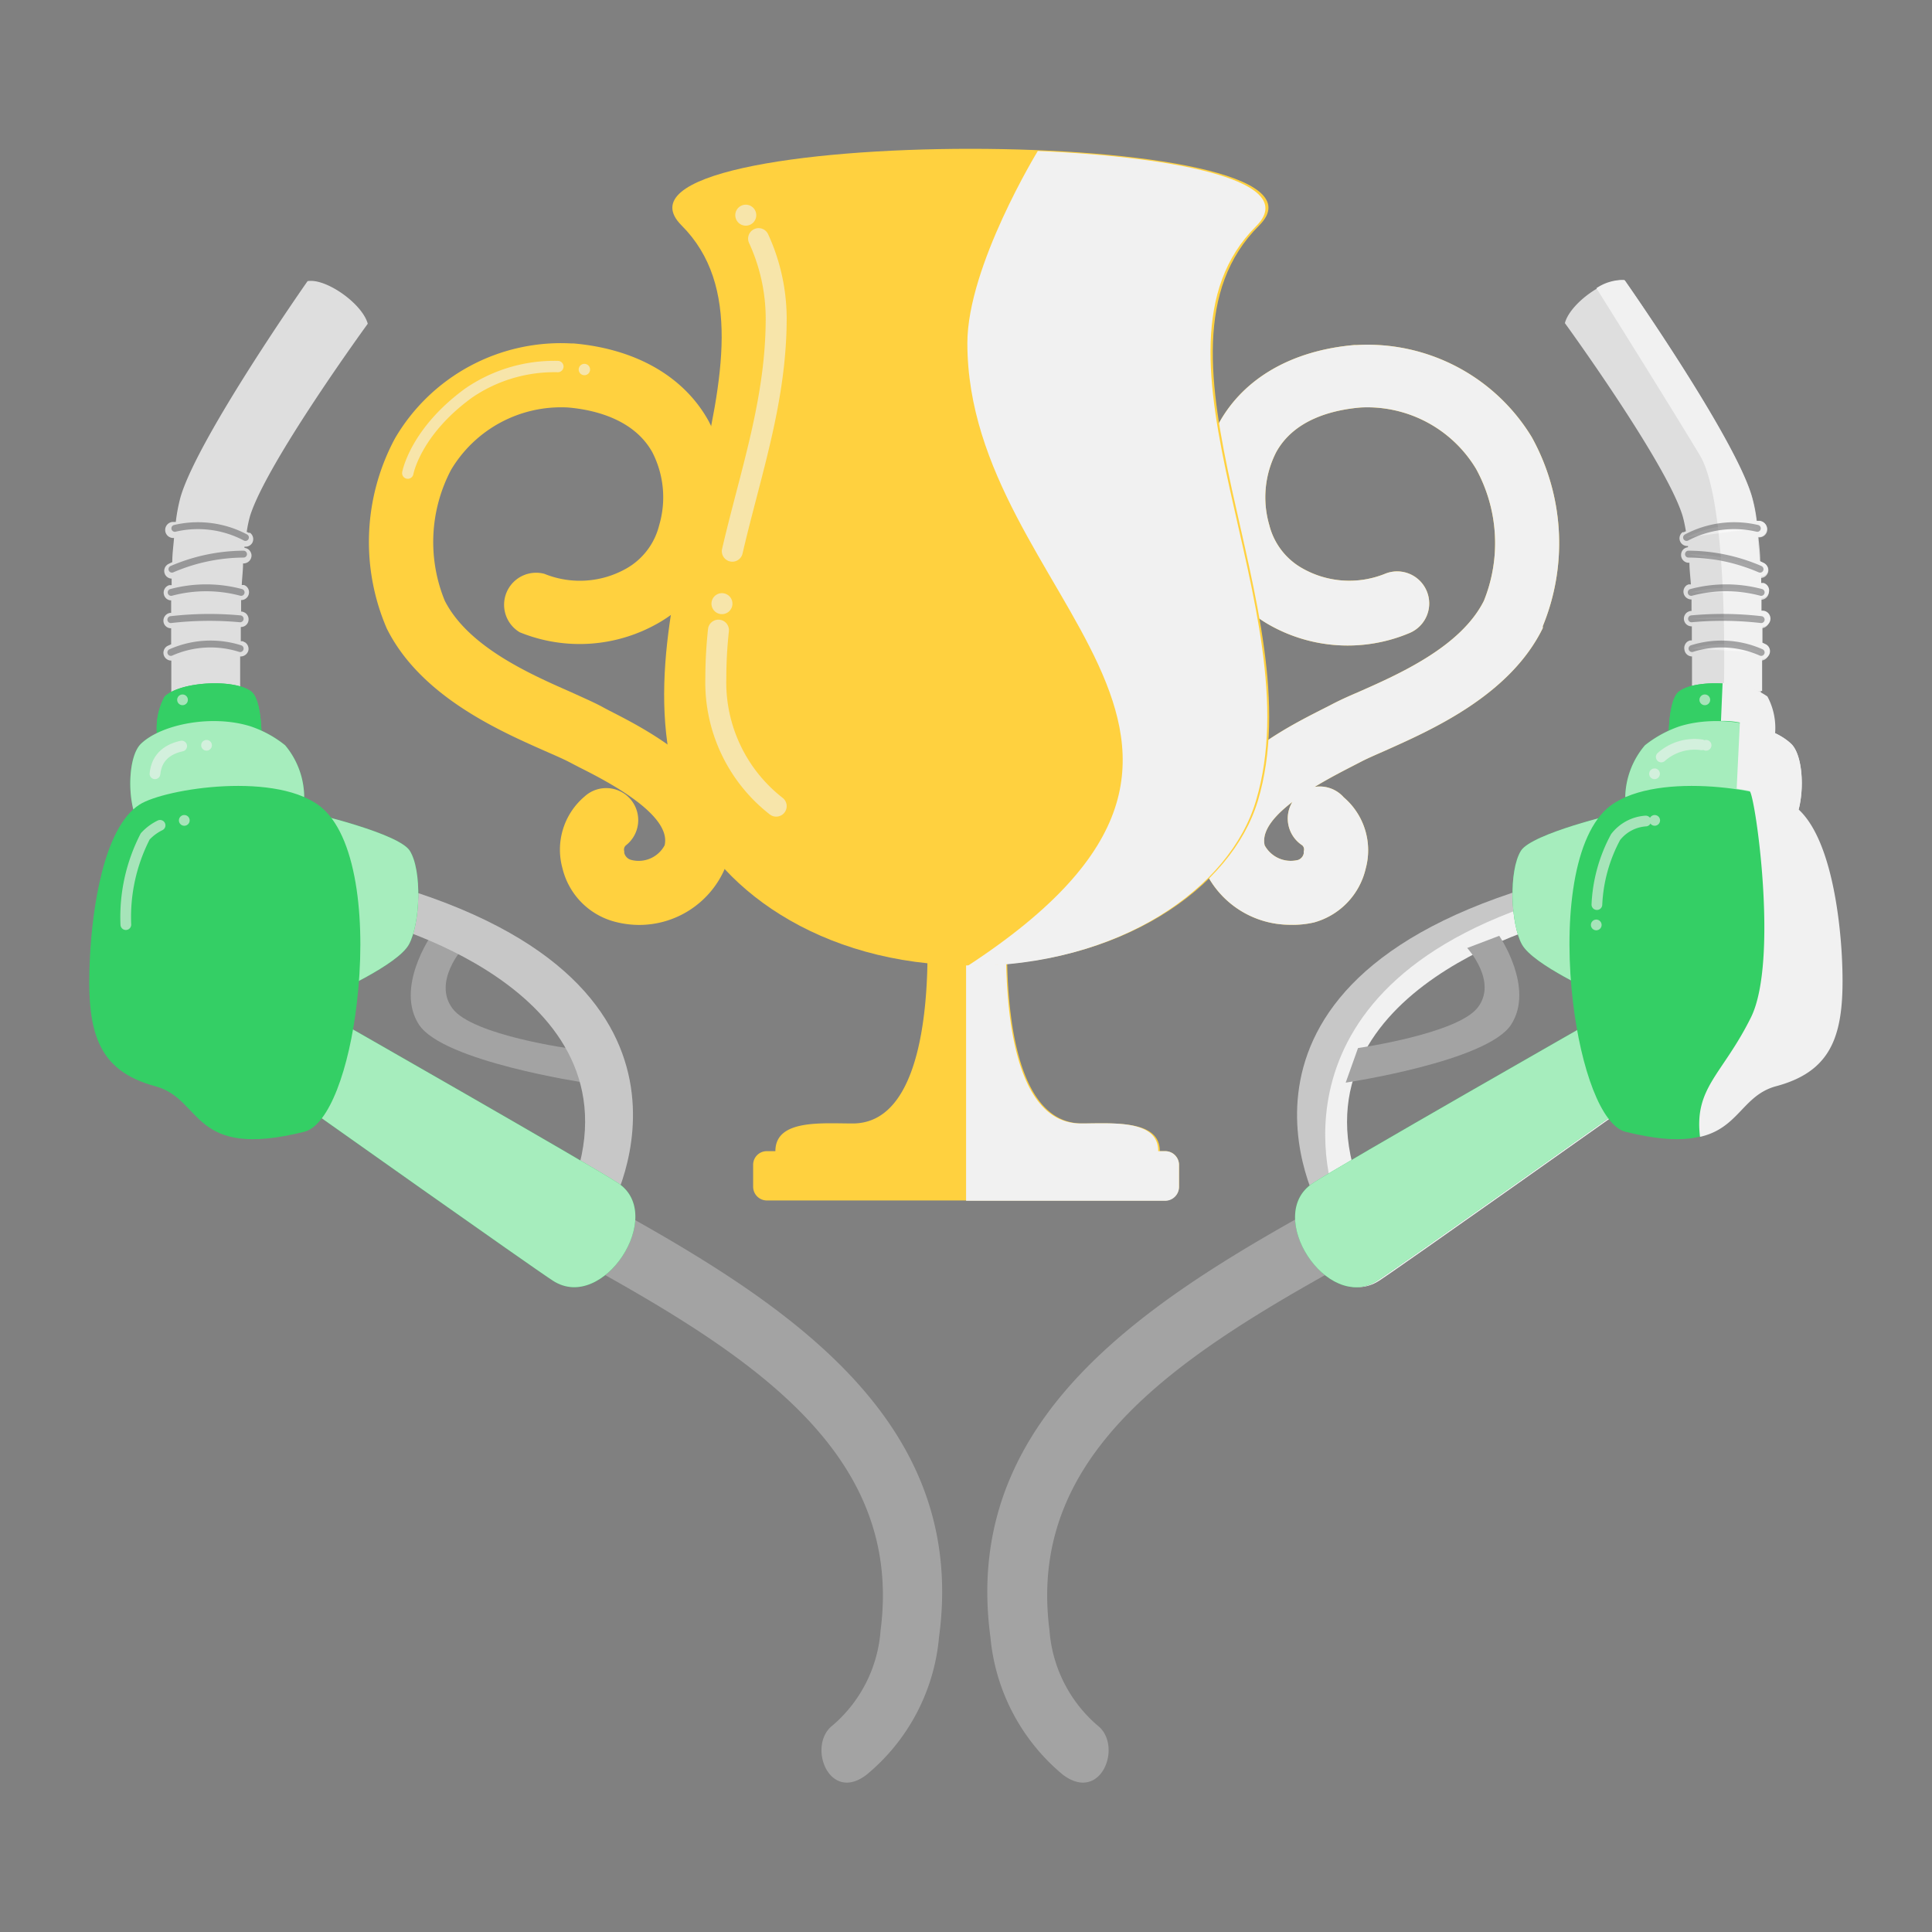
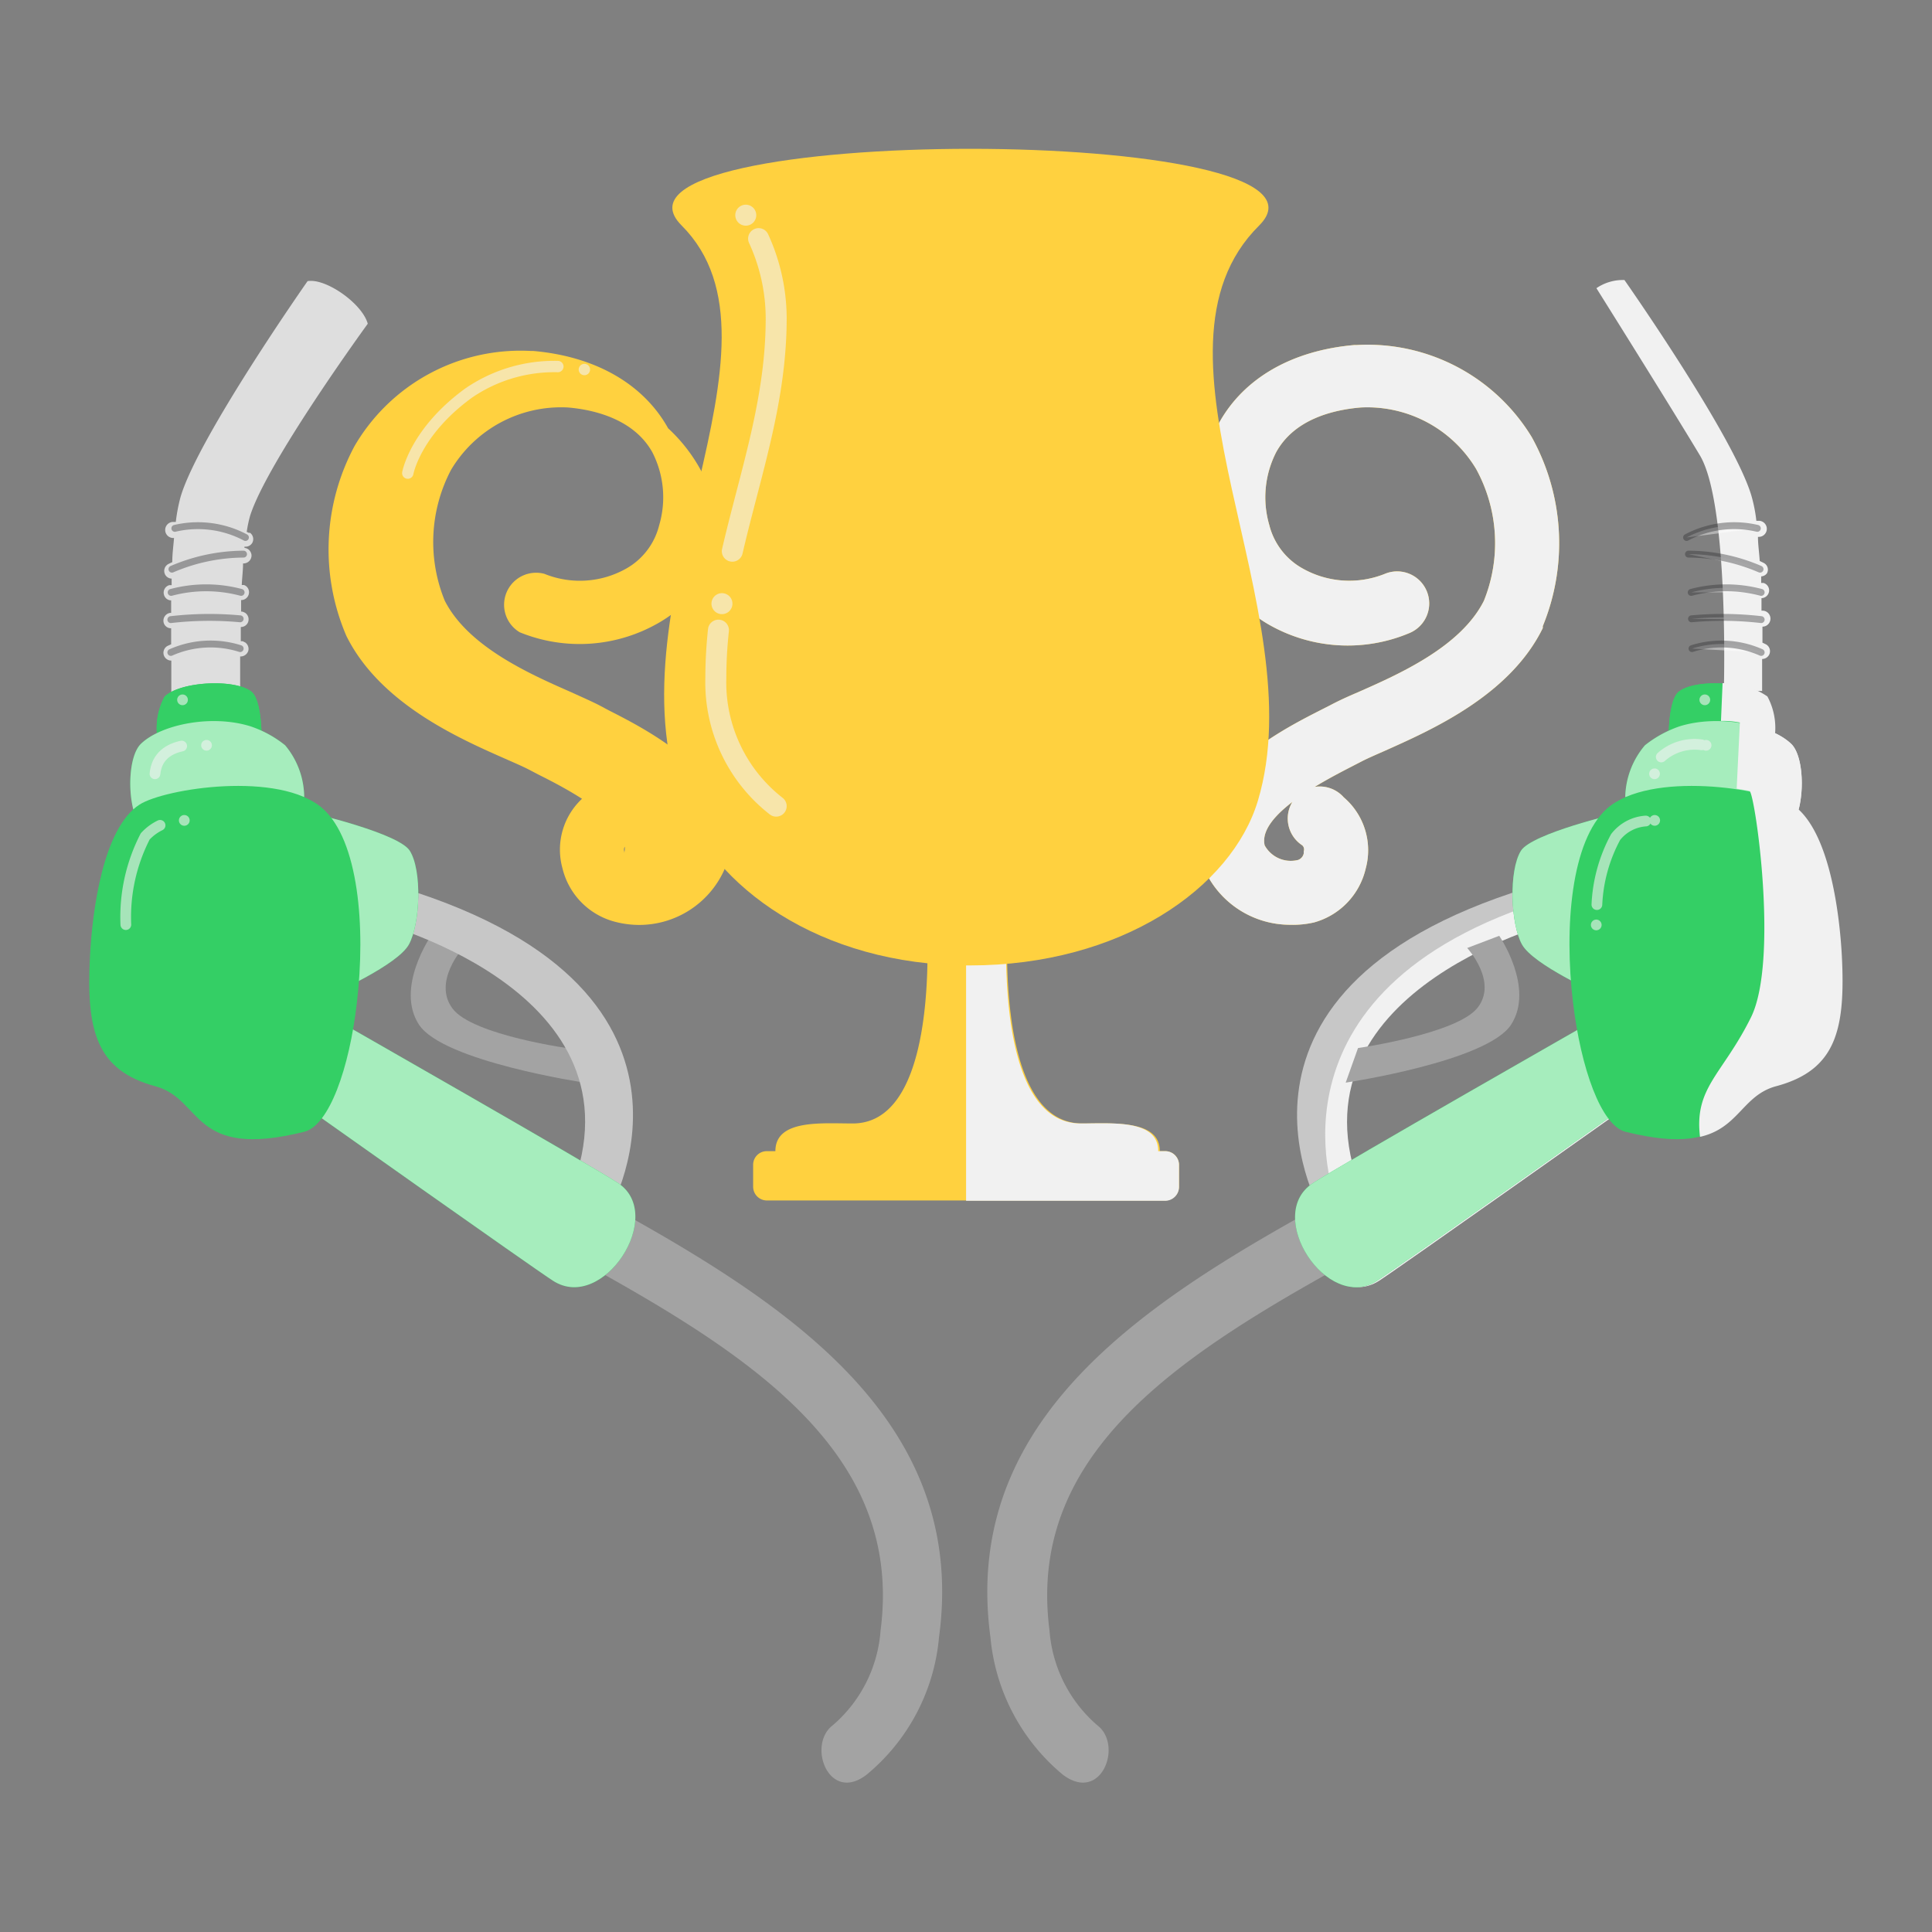
<svg xmlns="http://www.w3.org/2000/svg" viewBox="0 0 120.67 120.67">
  <rect x="0" y="0" width="120.67" height="120.67" fill="#808080" stroke="none" />
  <defs>
    <style>.cls-1{isolation:isolate;}.cls-2{fill:#ffd13f;}.cls-3{fill:#f1f1f1;}.cls-10,.cls-3,.cls-9{mix-blend-mode:multiply;}.cls-16,.cls-4{fill:#dedede;}.cls-5{fill:#fff;}.cls-16,.cls-5{stroke:#2d2d30;stroke-width:0.43px;opacity:0.4;}.cls-12,.cls-13,.cls-14,.cls-15,.cls-16,.cls-17,.cls-18,.cls-5{stroke-linecap:round;stroke-linejoin:round;}.cls-6{fill:#c7c7c7;}.cls-7{fill:#a3a3a3;}.cls-8,.cls-9{fill:#34cf65;}.cls-10{fill:#a6edbd;}.cls-11,.cls-14,.cls-17,.cls-18{opacity:0.6;mix-blend-mode:lighten;}.cls-12,.cls-13,.cls-14,.cls-15,.cls-17,.cls-18,.cls-19{fill:none;}.cls-12,.cls-13,.cls-14,.cls-15,.cls-17,.cls-18{stroke:#f1f1f2;}.cls-12,.cls-13,.cls-14,.cls-15{stroke-width:0.67px;}.cls-13{stroke-dasharray:6.76 0.56 0 0.56;}.cls-14{stroke-dasharray:0 1.56 18.68 1.56 0 1.56;}.cls-15{stroke-dasharray:3.31 0.28 0 0.28;}.cls-17{stroke-width:0.71px;}.cls-17,.cls-18{stroke-dasharray:0 1.67 19.98 1.67 0 1.67;}.cls-18{stroke-width:1.31px;}</style>
  </defs>
  <title>Quality</title>
  <g class="cls-1">
    <g id="Layer_1" data-name="Layer 1">
      <path class="cls-2" d="M63,56.48S61.8,70.17,67.6,70.17c2,0,4.84-.23,4.84,1.73h.34a.86.86,0,0,1,.86.86v1.36a.87.87,0,0,1-.86.86H47.9a.86.86,0,0,1-.86-.86V72.76a.85.85,0,0,1,.86-.86h.53c0-2,2.88-1.73,4.83-1.73,5.81,0,4.56-13.69,4.56-13.69Z" />
-       <path class="cls-2" d="M39.92,57.77a6,6,0,0,1-1.44-.18,4.56,4.56,0,0,1-3.35-3.36,4.35,4.35,0,0,1,1.38-4.48,2,2,0,1,1,2.57,3.06.36.36,0,0,0-.09.36l0,.1a.6.6,0,0,0,.44.44,1.84,1.84,0,0,0,2.08-.91c.46-1.91-3.58-4-5.32-4.87l-.67-.35c-.37-.19-.88-.41-1.47-.67-2.92-1.29-7.81-3.45-9.9-7.67l-.05-.12a13.66,13.66,0,0,1,.57-11.74,12,12,0,0,1,11-5.93h.15c3.89.34,6.89,2.06,8.43,4.83A10.15,10.15,0,0,1,45,33.92a8.24,8.24,0,0,1-3.89,5,9.89,9.89,0,0,1-8.65.57A2,2,0,0,1,34,35.84a5.89,5.89,0,0,0,5.17-.36,4.29,4.29,0,0,0,2-2.67,6.16,6.16,0,0,0-.43-4.57c-1.12-2-3.49-2.64-5.28-2.79a8,8,0,0,0-7.29,3.9,9.68,9.68,0,0,0-.39,8.17c1.47,2.89,5.34,4.59,7.91,5.72.68.31,1.27.57,1.72.8l.62.33c2.69,1.37,9,4.59,7.28,9.78l-.09.22A5.83,5.83,0,0,1,39.92,57.77Z" />
+       <path class="cls-2" d="M39.92,57.77a6,6,0,0,1-1.44-.18,4.56,4.56,0,0,1-3.35-3.36,4.35,4.35,0,0,1,1.38-4.48,2,2,0,1,1,2.57,3.06.36.36,0,0,0-.09.36l0,.1c.46-1.91-3.58-4-5.32-4.87l-.67-.35c-.37-.19-.88-.41-1.47-.67-2.92-1.29-7.81-3.45-9.9-7.67l-.05-.12a13.66,13.66,0,0,1,.57-11.74,12,12,0,0,1,11-5.93h.15c3.89.34,6.89,2.06,8.43,4.83A10.15,10.15,0,0,1,45,33.92a8.24,8.24,0,0,1-3.89,5,9.89,9.89,0,0,1-8.65.57A2,2,0,0,1,34,35.84a5.89,5.89,0,0,0,5.17-.36,4.29,4.29,0,0,0,2-2.67,6.16,6.16,0,0,0-.43-4.57c-1.12-2-3.49-2.64-5.28-2.79a8,8,0,0,0-7.29,3.9,9.68,9.68,0,0,0-.39,8.17c1.47,2.89,5.34,4.59,7.91,5.72.68.31,1.27.57,1.72.8l.62.33c2.69,1.37,9,4.59,7.28,9.78l-.09.22A5.83,5.83,0,0,1,39.92,57.77Z" />
      <path class="cls-2" d="M80.59,57.76a5.87,5.87,0,0,1-5.33-3.38l-.09-.23c-1.68-5.2,4.61-8.42,7.3-9.79l.61-.31c.45-.24,1-.5,1.73-.81,2.56-1.13,6.42-2.83,7.87-5.71a9.63,9.63,0,0,0-.49-8.25A7.93,7.93,0,0,0,85,25.45c-1.8.15-4.17.76-5.29,2.79a6.19,6.19,0,0,0-.43,4.56,4.3,4.3,0,0,0,2,2.66,5.94,5.94,0,0,0,5.22.38,2,2,0,0,1,1.53,3.7A9.93,9.93,0,0,1,79.23,39a8.24,8.24,0,0,1-3.84-5,10.21,10.21,0,0,1,.77-7.62c1.55-2.77,4.54-4.49,8.43-4.83h.15A12,12,0,0,1,95.67,27.3a13.66,13.66,0,0,1,.69,11.81l0,.12c-2.07,4.23-7,6.38-9.88,7.67-.59.26-1.1.48-1.48.68l-.66.34c-1.74.9-5.79,3-5.35,4.88a1.86,1.86,0,0,0,2.09.91.55.55,0,0,0,.35-.41l0-.13a.35.35,0,0,0-.09-.37,2,2,0,1,1,2.59-3,4.35,4.35,0,0,1,1.37,4.45,4.56,4.56,0,0,1-3.21,3.36A5.84,5.84,0,0,1,80.59,57.76Z" />
      <path class="cls-3" d="M80.59,57.76a5.87,5.87,0,0,1-5.33-3.38l-.09-.23c-1.68-5.2,4.61-8.42,7.3-9.79l.61-.31c.45-.24,1-.5,1.73-.81,2.56-1.13,6.42-2.83,7.87-5.71a9.63,9.63,0,0,0-.49-8.25A7.93,7.93,0,0,0,85,25.45c-1.8.15-4.17.76-5.29,2.79a6.19,6.19,0,0,0-.43,4.56,4.3,4.3,0,0,0,2,2.66,5.94,5.94,0,0,0,5.22.38,2,2,0,0,1,1.53,3.7A9.93,9.93,0,0,1,79.23,39a8.24,8.24,0,0,1-3.84-5,10.21,10.21,0,0,1,.77-7.62c1.55-2.77,4.54-4.49,8.43-4.83h.15A12,12,0,0,1,95.67,27.3a13.66,13.66,0,0,1,.69,11.81l0,.12c-2.07,4.23-7,6.38-9.88,7.67-.59.26-1.1.48-1.48.68l-.66.34c-1.74.9-5.79,3-5.35,4.88a1.86,1.86,0,0,0,2.09.91.55.55,0,0,0,.35-.41l0-.13a.35.35,0,0,0-.09-.37,2,2,0,1,1,2.59-3,4.35,4.35,0,0,1,1.37,4.45,4.56,4.56,0,0,1-3.21,3.36A5.84,5.84,0,0,1,80.59,57.76Z" />
      <path class="cls-3" d="M72.78,71.9h-.44c0-2-2.88-1.73-4.83-1.73-5.8,0-4.56-13.69-4.56-13.69H60.34V75H72.78a.87.87,0,0,0,.86-.86V72.76A.86.86,0,0,0,72.78,71.9Z" />
      <path class="cls-2" d="M78.57,50c-1.63,5.46-8.56,10.3-18,10.3s-16.06-5-18-10.3c-4.63-12.5,7.48-28.44,0-35.92-6.38-6.38,42.46-6.38,36.08,0C70.65,22,82.12,38.13,78.57,50Z" />
-       <path class="cls-4" d="M105.68,41c0,1.25,0,2.11,0,2.11l4.3.15s0-.81,0-2a.5.5,0,0,0,.43-.25.49.49,0,0,0-.18-.66l-.23-.11v-1a.48.48,0,0,0,0-1H110c0-.26,0-.52,0-.78a.49.49,0,0,0,.46-.36.48.48,0,0,0-.34-.59l-.14,0c0-.14,0-.27,0-.41a.48.48,0,0,0,.41-.26.47.47,0,0,0-.2-.65l-.25-.12c0-.52-.06-1-.11-1.51a.49.49,0,0,0,.1-1l-.2,0a9.45,9.45,0,0,0-.31-1.57c-1.11-3.75-7.93-13.47-7.93-13.47-1.13-.2-3.41,1.39-3.75,2.66,0,0,6.29,8.65,7.34,12,.08.27.15.59.22,1l-.14.06-.07,0a.48.48,0,0,0,.34.86v.08a.5.5,0,0,0-.24.09.47.47,0,0,0-.19.37.48.48,0,0,0,.46.51h.06c0,.44.06.89.09,1.35l-.14,0a.52.52,0,0,0-.13.06.49.49,0,0,0,.31.88c0,.24,0,.48,0,.72h-.07a.67.67,0,0,0-.21.09.49.49,0,0,0-.19.47.48.48,0,0,0,.49.4V40l-.11,0a.67.67,0,0,0-.17.08.5.5,0,0,0-.18.51A.48.48,0,0,0,105.68,41Z" />
      <path class="cls-3" d="M106.16,28.42C104.35,25.4,99.71,18,99.71,18h0a2.93,2.93,0,0,1,1.75-.51s6.82,9.72,7.93,13.47a9.45,9.45,0,0,1,.31,1.57l.2,0a.49.49,0,0,1-.1,1c0,.48.08,1,.11,1.51l.25.12a.47.47,0,0,1,.2.65A.48.48,0,0,1,110,36c0,.14,0,.27,0,.41l.14,0a.48.48,0,0,1,.34.59.49.49,0,0,1-.46.36c0,.26,0,.52,0,.78h.06a.48.48,0,0,1,0,1v1l.23.11a.49.49,0,0,1,.18.66.5.5,0,0,1-.43.25c0,1.22,0,2,0,2l-2.39-.08S108,31.44,106.16,28.42Z" />
      <path class="cls-5" d="M110,40.75a6.1,6.1,0,0,0-4.32-.24" />
      <path class="cls-5" d="M110,38.7a21,21,0,0,0-4.35-.05" />
      <path class="cls-5" d="M110,37a8.49,8.49,0,0,0-4.37,0" />
      <path class="cls-5" d="M109.93,35.55a11.39,11.39,0,0,0-4.47-.94" />
      <path class="cls-5" d="M109.76,33a6.36,6.36,0,0,0-4.42.57" />
      <path class="cls-6" d="M97.46,57.45S80.5,61.6,84.68,73.8l-2.24,1.72S74.15,60.94,97.52,54.86Z" />
      <path class="cls-3" d="M97.58,57.45S80.61,61.6,84.8,73.8l-1.4,1.07s-5.21-13.52,14.34-19Z" />
      <path class="cls-3" d="M101.09,50.81s-5.3,1.24-6,2.32c-.79,1.24-.65,4.58.06,5.86s4.74,3.07,4.74,3.07Z" />
      <path class="cls-3" d="M101.67,69.07S87.4,79.18,86.13,80C83,82,79,75.9,82.08,73.9c1.73-1.14,17.75-10.28,17.75-10.28Z" />
      <path class="cls-7" d="M84.05,67.62S92.89,66.3,94.38,64s-.74-5.55-.74-5.55l-2,.76s1.94,2.11.64,3.74-7.46,2.51-7.46,2.51" />
      <path class="cls-8" d="M101,50.81s-5.3,1.24-6,2.32c-.78,1.24-.65,4.58.06,5.86s4.74,3.07,4.74,3.07Z" />
      <path class="cls-7" d="M68.55,107.77a8.67,8.67,0,0,1-3-5.94c-1.56-12,9.75-18.17,21.71-24.66C100,70.24,99.78,65.9,85.41,73.69c-12,6.52-25.53,13.86-23.55,28.56a12.66,12.66,0,0,0,4.53,8.6C68.79,112.65,70.15,109,68.55,107.77Z" />
      <path class="cls-3" d="M112.34,50.57c.37-1.4.23-3.44-.47-4.11-1.25-1.21-4.41-1.86-6.86-1.09a7,7,0,0,0-2.15,1.18,5.1,5.1,0,0,0-1.23,3.24" />
      <path class="cls-8" d="M101.55,69.07S87.28,79.18,86,80C82.89,82,78.92,75.9,82,73.9c1.73-1.14,17.76-10.28,17.76-10.28Z" />
      <path class="cls-8" d="M110.75,47.27s0-.68,0-1.46a4.15,4.15,0,0,0-.48-2.3c-1-.94-4.31-1.13-5.39-.33-.47.34-.61,1.53-.65,2.46,0,.65,0,1.18,0,1.18Z" />
      <path class="cls-9" d="M110.75,47.27s0-.68,0-1.46a4.15,4.15,0,0,0-.48-2.3c-1-.94-4.31-1.13-5.39-.33-.47.34-.61,1.53-.65,2.46,0,.65,0,1.18,0,1.18Z" />
      <path class="cls-8" d="M112.22,50.57c.37-1.4.23-3.44-.47-4.11-1.24-1.21-4.41-1.86-6.86-1.09a7.27,7.27,0,0,0-2.15,1.18,5.16,5.16,0,0,0-1.23,3.24" />
      <path class="cls-10" d="M101,50.81s-5.3,1.24-6,2.32c-.78,1.24-.65,4.58.06,5.86s4.74,3.07,4.74,3.07Z" />
      <path class="cls-10" d="M101.55,69.07S87.28,79.18,86,80C82.89,82,78.92,75.9,82,73.9c1.73-1.14,17.76-10.28,17.76-10.28Z" />
      <path class="cls-10" d="M112.22,50.57c.37-1.4.23-3.44-.47-4.11-1.24-1.21-4.41-1.86-6.86-1.09a7.27,7.27,0,0,0-2.15,1.18,5.16,5.16,0,0,0-1.23,3.24" />
      <path class="cls-8" d="M101.53,70.69c7.07,1.76,6.32-2,9.26-2.83,3.77-1,4.36-3.53,4.13-8.14-.14-2.75-.8-8-3.11-9.47-1.56-1-8.72-2.13-11.44.25-2.23,2-2.69,7.38-2.12,12.13C98.74,66.72,100,70.3,101.53,70.69Z" />
      <path class="cls-3" d="M106.21,71c2.39-.56,2.64-2.58,4.7-3.15,3.77-1,4.36-3.53,4.13-8.14-.14-2.58-.72-7.32-2.7-9.15.36-1.4.23-3.44-.47-4.11a3.81,3.81,0,0,0-1-.65,4.15,4.15,0,0,0-.48-2.3,4.73,4.73,0,0,0-2.8-.83h0l-.1,2.36a5.24,5.24,0,0,1,1.18.1l-.2,4.13s.47.07.8.14,1.86,10.58.09,14.15-3.55,4.36-3.18,7.45Z" />
      <g class="cls-11">
        <line class="cls-12" x1="103.35" y1="51.24" x2="103.35" y2="51.24" />
        <path class="cls-13" d="M102.79,51.28a2.6,2.6,0,0,0-1.88,1,9.78,9.78,0,0,0-1.17,4.22" />
        <line class="cls-12" x1="99.7" y1="57.77" x2="99.7" y2="57.77" />
      </g>
      <line class="cls-14" x1="106.48" y1="43.71" x2="106.71" y2="44.45" />
      <g class="cls-11">
        <line class="cls-12" x1="106.56" y1="46.55" x2="106.56" y2="46.55" />
        <path class="cls-15" d="M106.28,46.52a3.13,3.13,0,0,0-2.52.76" />
        <line class="cls-12" x1="103.34" y1="48.33" x2="103.34" y2="48.33" />
      </g>
      <path class="cls-7" d="M36.51,67.62S27.67,66.3,26.17,64s.75-5.55.75-5.55l2,.76S27,61.32,28.27,63s7.46,2.51,7.46,2.51" />
      <path class="cls-6" d="M23.1,57.45s17,4.15,12.77,16.35l2.24,1.72S46.4,60.94,23,54.86Z" />
      <path class="cls-8" d="M19.59,50.81s5.3,1.24,6,2.32c.79,1.24.65,4.58-.05,5.86s-4.75,3.07-4.75,3.07Z" />
      <path class="cls-7" d="M52,107.77a8.63,8.63,0,0,0,3-5.94c1.56-12-9.74-18.17-21.7-24.66-12.8-6.93-12.56-11.27,1.8-3.48,12,6.52,25.54,13.86,23.55,28.56a12.58,12.58,0,0,1-4.53,8.6C51.77,112.65,50.4,109,52,107.77Z" />
      <path class="cls-4" d="M15,41c0,1.25,0,2.11,0,2.11l-4.3.15s0-.81,0-2a.5.5,0,0,1-.43-.25.49.49,0,0,1,.18-.66l.24-.11c0-.33,0-.67,0-1a.47.47,0,0,1-.48-.42.49.49,0,0,1,.42-.54h.06c0-.26,0-.52,0-.78a.47.47,0,0,1-.45-.36.48.48,0,0,1,.33-.59l.15,0c0-.14,0-.27,0-.41a.48.48,0,0,1-.41-.26.49.49,0,0,1,.2-.65l.25-.12c0-.52.07-1,.11-1.51a.49.49,0,0,1-.1-1l.21,0a10.74,10.74,0,0,1,.3-1.57c1.11-3.75,7.93-13.47,7.93-13.47,1.13-.2,3.41,1.39,3.76,2.66,0,0-6.3,8.65-7.35,12a7.84,7.84,0,0,0-.21,1l.13.06.08,0a.49.49,0,0,1,.15.6.48.48,0,0,1-.5.26v.08a.5.5,0,0,1,.24.09.51.51,0,0,1,.2.37.5.5,0,0,1-.47.51h-.06c0,.44-.06.89-.08,1.35l.14,0a.67.67,0,0,1,.12.06.49.49,0,0,1-.3.88c0,.24,0,.48,0,.72h.06a.67.67,0,0,1,.21.09.49.49,0,0,1,.19.47.47.47,0,0,1-.48.4c0,.31,0,.6,0,.89l.12,0,.16.08a.49.49,0,0,1,.19.51A.5.5,0,0,1,15,41Z" />
      <path class="cls-16" d="M10.67,40.75A6.12,6.12,0,0,1,15,40.51" />
      <path class="cls-16" d="M10.67,38.7A21,21,0,0,1,15,38.65" />
      <path class="cls-16" d="M10.69,37a8.49,8.49,0,0,1,4.37,0" />
      <path class="cls-16" d="M10.74,35.55a11.46,11.46,0,0,1,4.47-.94" />
      <path class="cls-16" d="M10.92,33a6.33,6.33,0,0,1,4.41.57" />
      <path class="cls-8" d="M19,69.07S33.27,79.18,34.55,80c3.12,2,7.08-4.11,4.05-6.11-1.74-1.14-17.76-10.28-17.76-10.28Z" />
      <path class="cls-8" d="M9.8,47.27s-.05-.68,0-1.46a4.15,4.15,0,0,1,.48-2.3c.95-.94,4.32-1.13,5.4-.33.46.34.61,1.53.65,2.46,0,.65,0,1.18,0,1.18Z" />
      <path class="cls-9" d="M9.8,47.27s-.05-.68,0-1.46a4.15,4.15,0,0,1,.48-2.3c.95-.94,4.32-1.13,5.4-.33.46.34.61,1.53.65,2.46,0,.65,0,1.18,0,1.18Z" />
      <path class="cls-8" d="M8.33,50.57c-.36-1.4-.22-3.44.47-4.11,1.25-1.21,4.42-1.86,6.86-1.09a7,7,0,0,1,2.15,1.18A5.1,5.1,0,0,1,19,49.79" />
      <path class="cls-10" d="M19.59,50.81s5.3,1.24,6,2.32c.79,1.24.65,4.58-.05,5.86s-4.75,3.07-4.75,3.07Z" />
      <path class="cls-10" d="M19,69.07S33.27,79.18,34.55,80c3.12,2,7.08-4.11,4.05-6.11-1.74-1.14-17.76-10.28-17.76-10.28Z" />
      <path class="cls-10" d="M8.33,50.57c-.36-1.4-.22-3.44.47-4.11,1.25-1.21,4.42-1.86,6.86-1.09a7,7,0,0,1,2.15,1.18A5.1,5.1,0,0,1,19,49.79" />
      <path class="cls-14" d="M12.9,46.55s-3-.48-3.22,1.78" />
      <path class="cls-8" d="M19,70.69c-7.07,1.76-6.31-2-9.25-2.83-3.77-1-4.37-3.53-4.13-8.14.14-2.75.8-8,3.1-9.47,1.57-1,8.73-2.13,11.44.25,2.23,2,2.69,7.38,2.13,12.13C21.82,66.72,20.56,70.3,19,70.69Z" />
      <path class="cls-14" d="M11.51,51.24a3.11,3.11,0,0,0-2.44,1,11,11,0,0,0-1.21,5.51" />
      <line class="cls-14" x1="11.4" y1="43.71" x2="11.18" y2="44.45" />
-       <path class="cls-3" d="M60.42,60.34c21.83-14.25,0-22.92,0-38.91,0-4.81,4.4-12,4.4-12h0c8.9.38,16.39,1.94,13.64,4.69C70.54,22,82,38.13,78.45,50,76.83,55.5,69.89,60.34,60.42,60.34Z" />
      <path class="cls-17" d="M36.5,23.08a9.46,9.46,0,0,0-7.23,1.47c-3.34,2.43-3.8,5-3.8,5" />
      <path class="cls-18" d="M46.58,13.44a12,12,0,0,1,1.9,6.44c0,7.86-3.77,14.34-3.77,22.47a9.8,9.8,0,0,0,3.77,8" />
      <rect class="cls-19" width="120.67" height="120.67" />
    </g>
  </g>
</svg>